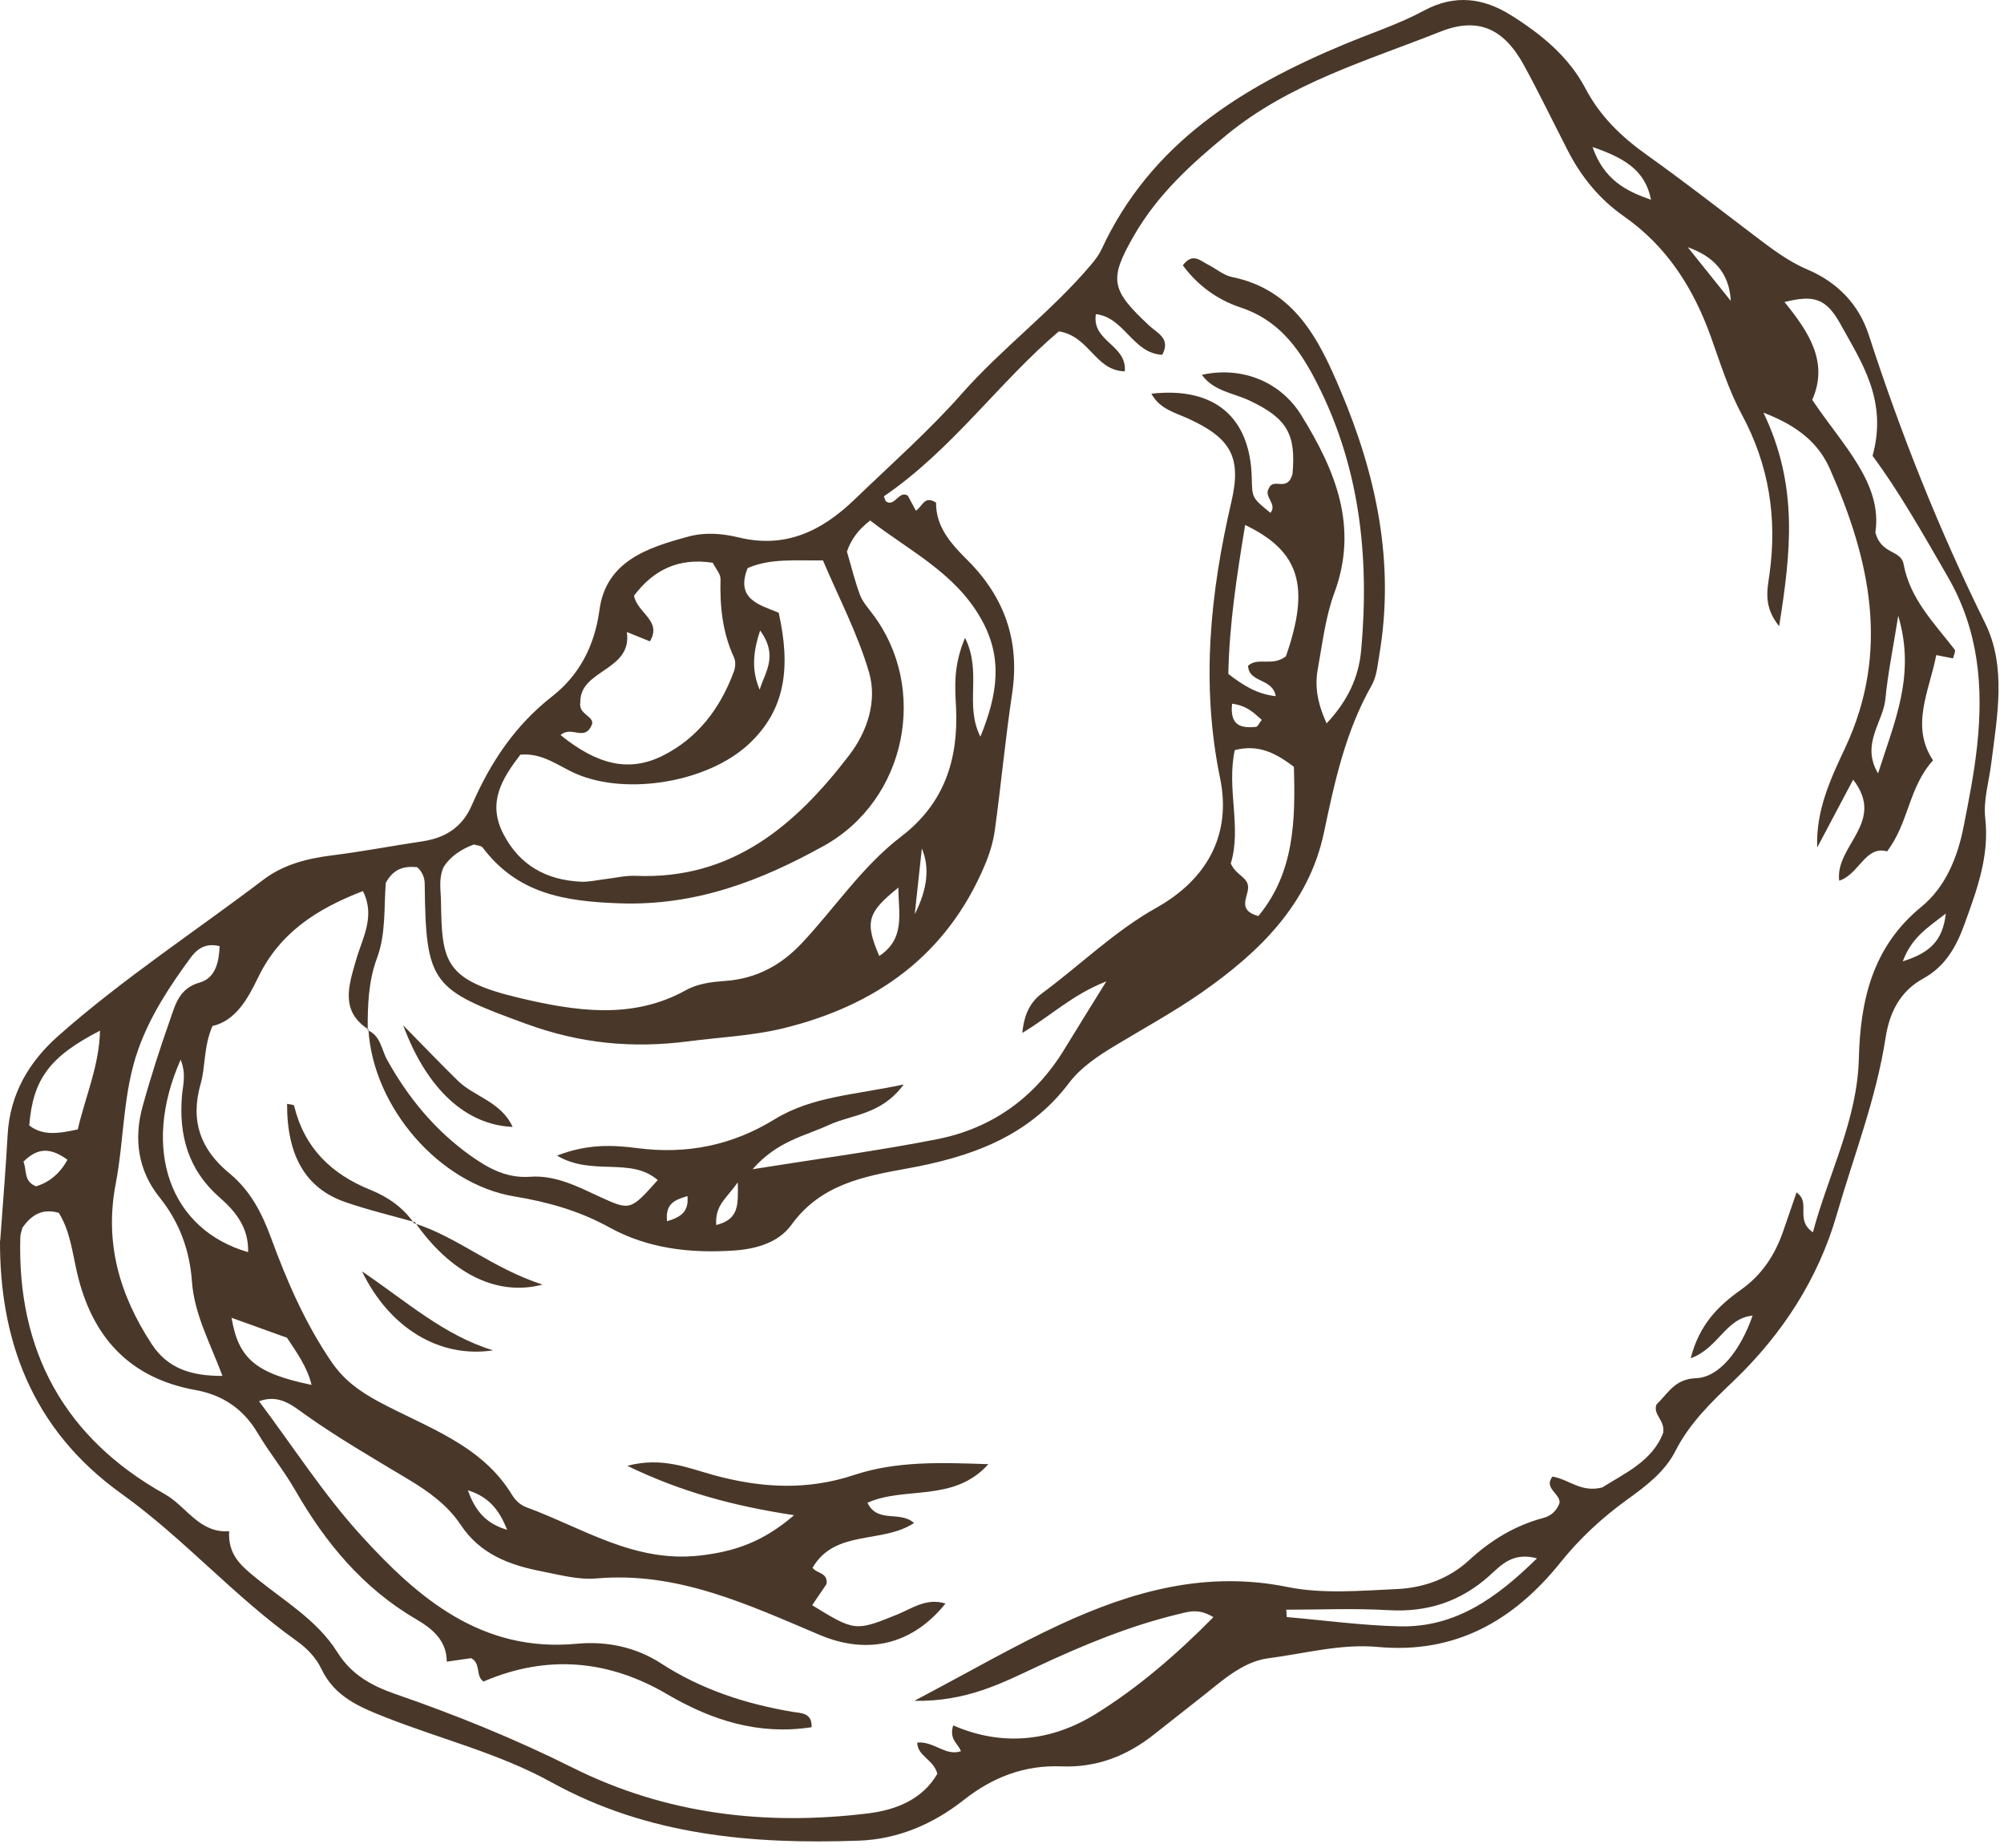
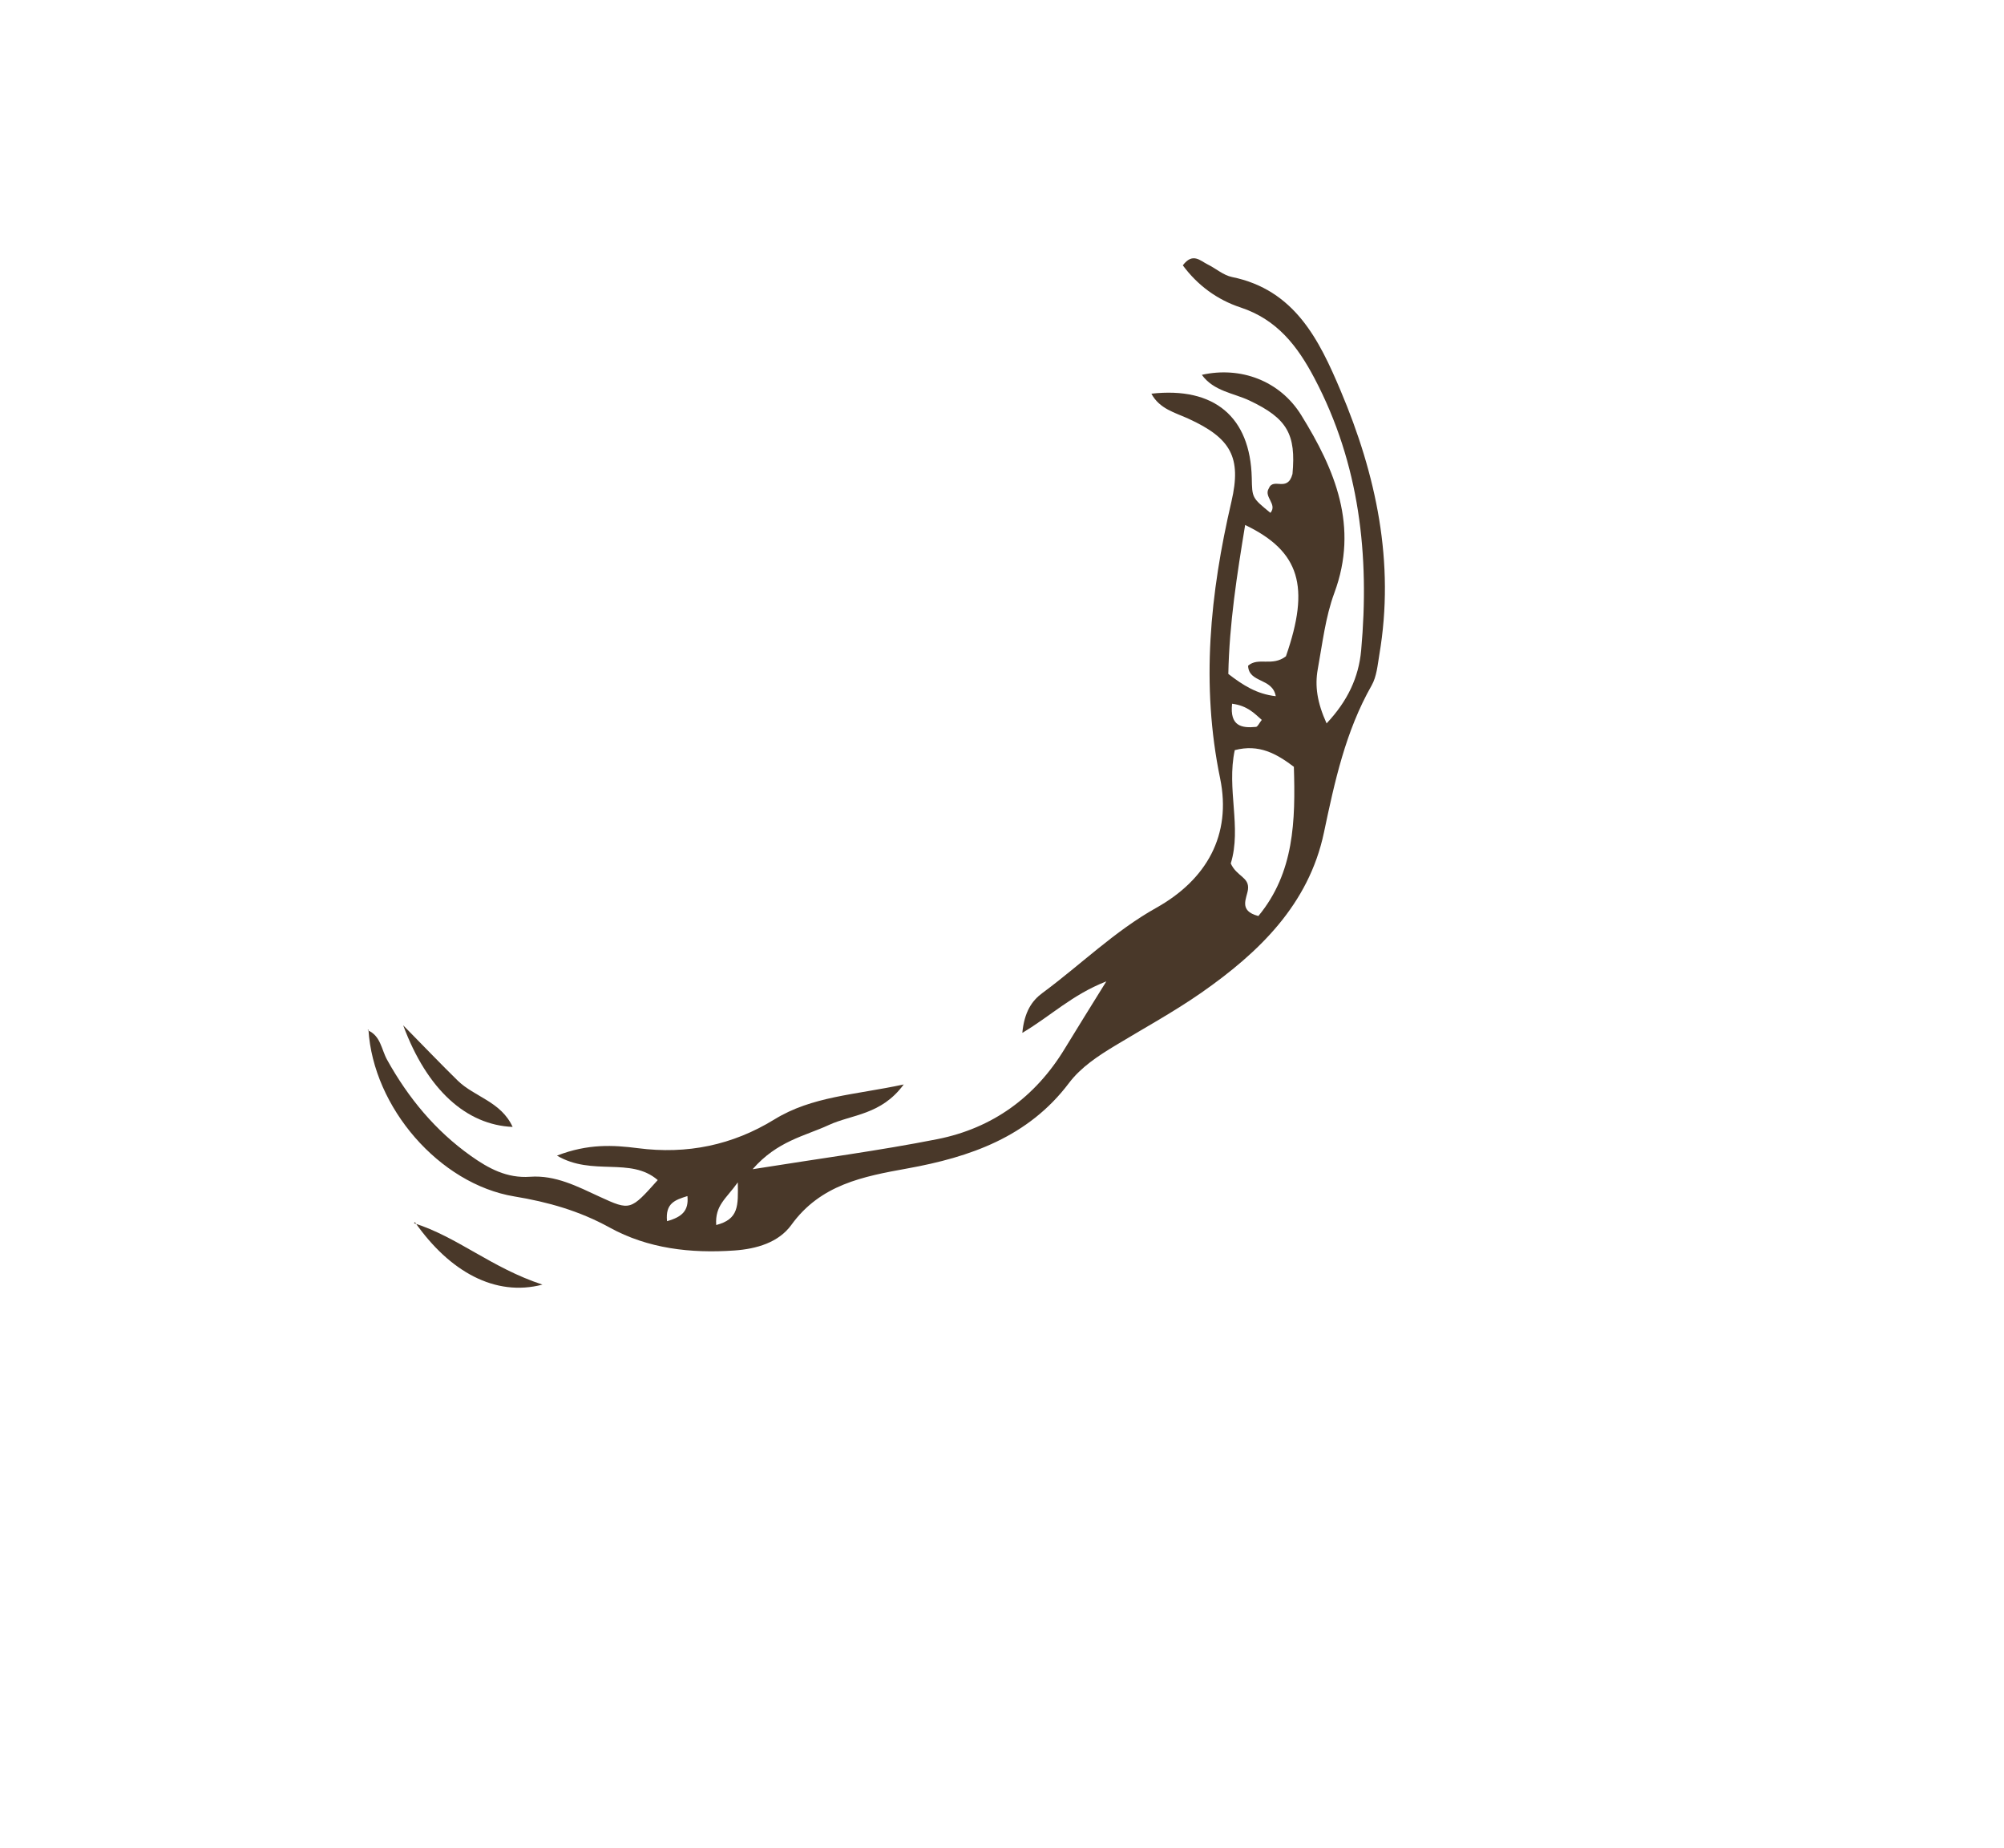
<svg xmlns="http://www.w3.org/2000/svg" fill="none" viewBox="0 0 218 201" height="201" width="218">
-   <path fill="#493829" d="M0.02 134.959C0.35 130.399 0.64 126.919 0.83 123.429C1.08 118.989 3.14 115.489 6.38 112.629C13.39 106.439 21.21 101.329 28.64 95.689C30.81 94.039 33.38 93.379 36.08 93.039C39.38 92.629 42.65 91.999 45.94 91.509C48.42 91.139 50.27 89.999 51.31 87.609C53.32 82.989 55.97 78.939 60.08 75.729C62.96 73.479 64.68 70.309 65.21 66.349C65.92 61.019 70.49 59.539 74.93 58.349C76.72 57.869 78.57 58.019 80.38 58.459C85.44 59.679 89.38 57.779 92.98 54.309C96.9 50.529 101.06 46.859 104.6 42.849C109.03 37.829 114.4 33.869 118.68 28.799C119.11 28.289 119.53 27.749 119.81 27.159C125.14 15.619 135.04 9.489 146.19 4.839C149.11 3.619 152.15 2.639 154.91 1.149C158.28 -0.661 161.38 -0.211 164.36 1.649C167.62 3.689 170.63 6.129 172.47 9.619C174.07 12.669 176.41 14.909 179.17 16.869C183.1 19.669 186.92 22.639 190.76 25.559C192.62 26.969 194.44 28.389 196.63 29.319C199.85 30.689 202.2 33.079 203.28 36.399C206.77 47.159 210.93 57.619 215.95 67.779C218.29 72.509 217.26 77.909 216.61 83.049C216.36 85.029 215.74 87.049 215.96 88.979C216.43 93.159 215.03 96.849 213.67 100.599C212.8 103.009 211.56 105.149 209.23 106.419C206.65 107.839 205.53 110.169 205.11 112.919C204.09 119.529 201.64 125.759 199.8 132.129C197.79 139.089 193.88 145.129 188.59 150.189C186.19 152.489 183.8 154.769 182.25 157.829C181.11 160.069 179.06 161.629 177.01 163.099C174.3 165.059 171.87 167.299 169.76 169.929C164.67 176.269 158.32 179.909 149.88 179.129C145.86 178.759 141.94 179.849 137.99 180.359C135.85 180.629 133.99 181.939 132.28 183.319C130.07 185.099 127.83 186.819 125.61 188.589C122.64 190.959 119.34 192.269 115.47 192.119C111.49 191.959 108.03 193.259 104.86 195.759C101.55 198.369 97.71 200.049 93.4 200.199C81.79 200.609 70.46 199.629 59.99 193.849C54.29 190.699 47.91 189.139 41.88 186.759C39.04 185.639 36.37 184.509 34.94 181.479C34.4 180.329 33.38 179.259 32.32 178.509C25.51 173.679 19.98 167.309 13.22 162.469C3.28 155.359 -0.04 145.469 0 134.929L0.02 134.959ZM40.1 111.979C36.98 109.979 37.93 107.229 38.71 104.489C39.39 102.079 40.88 99.699 39.48 96.919C34.42 98.859 30.41 101.489 28.08 106.309C26.95 108.649 25.64 111.009 23.11 111.599C22.13 113.889 22.37 115.979 21.83 117.869C20.67 121.909 21.81 125.029 24.95 127.609C27.22 129.469 28.5 131.939 29.49 134.649C31.21 139.339 33.19 143.909 36.03 148.079C37.38 150.069 39.07 151.309 41.23 152.469C46.44 155.269 52.41 157.119 55.74 162.649C56.06 163.179 56.64 163.709 57.22 163.919C63.37 166.169 68.98 169.999 76.12 169.189C79.89 168.759 83 167.719 86.38 164.799C79.82 163.799 74.16 162.289 68.24 159.429C72.03 158.419 74.86 159.679 77.68 160.449C82.79 161.839 87.78 162.129 92.9 160.429C97.5 158.899 102.3 159.069 107.52 159.249C103.74 163.459 98.46 161.609 94.36 163.449C95.49 165.739 97.89 164.259 99.43 165.649C95.97 167.939 90.83 166.309 88.39 170.519C88.83 171.149 90.1 171.029 89.91 172.289C89.41 173.019 88.88 173.809 88.35 174.589C93 177.449 93.07 177.439 97.63 175.589C99.25 174.929 100.8 173.759 102.85 174.409C99.3 178.829 94.47 180.049 89.19 177.829C81.39 174.539 73.73 170.899 64.87 171.679C62.93 171.849 60.9 171.289 58.94 170.909C55.44 170.229 52.23 169.049 50.11 165.839C48.71 163.729 46.66 162.249 44.5 160.949C40.65 158.629 36.76 156.399 33.09 153.779C31.78 152.839 30.32 151.609 28.18 152.409C31.96 157.449 35.22 162.539 39.23 166.949C45.47 173.819 52.39 179.769 62.77 178.779C65.94 178.479 69.15 179.129 71.88 180.899C76.3 183.769 81.15 185.339 86.29 186.199C87.14 186.339 88.35 186.269 88.29 187.859C82.56 188.739 77.49 187.149 72.59 184.279C66.21 180.529 59.51 179.919 52.6 182.889C51.7 182.309 52.35 180.909 51.25 180.349C50.51 180.449 49.71 180.569 48.6 180.729C48.6 178.429 47.02 177.139 45.31 176.139C39.51 172.759 35.42 167.839 32.13 162.109C30.89 159.949 29.29 157.989 28.02 155.849C26.46 153.229 24.22 151.719 21.27 151.189C14.02 149.879 9.97 145.349 8.37 138.369C7.86 136.129 7.6 133.819 6.39 131.909C4.46 131.379 3.36 132.259 2.45 133.509C2.36 133.879 2.22 134.199 2.21 134.519C1.84 146.989 7.06 156.429 17.91 162.499C20.3 163.839 21.66 166.779 24.93 166.539C24.77 169.119 26.27 170.339 27.88 171.649C30.96 174.159 34.51 176.219 36.69 179.689C38.2 182.109 40.36 183.329 42.98 184.239C49.58 186.519 56.05 189.139 62.31 192.269C72.45 197.329 83.23 198.589 94.37 197.239C97.54 196.859 100.37 195.679 101.97 192.919C101.53 191.329 99.8 191.009 99.78 189.529C101.61 189.359 102.84 191.039 104.53 190.469C104.22 189.599 103.22 189.219 103.69 187.659C109.03 189.989 114.38 189.409 119.22 186.399C123.84 183.529 127.97 179.959 132 175.889C130.41 174.919 129.35 175.279 128.23 175.549C122.86 176.839 117.8 178.939 112.82 181.269C108.96 183.079 105.12 185.089 99.46 184.989C105.43 181.849 110.3 179.009 115.39 176.659C123.19 173.059 131.21 170.809 140.06 172.609C143.9 173.389 148.03 173.009 152.01 172.829C154.86 172.699 157.63 171.699 159.77 169.729C162.16 167.529 164.79 165.919 167.92 165.089C168.75 164.869 169.35 164.299 169.65 163.469C169.77 162.459 167.88 161.869 168.88 160.599C170.68 160.889 171.97 162.379 174.3 161.779C176.65 160.279 179.77 158.939 180.93 155.819C181.13 154.429 179.75 153.849 180.21 152.729C181.47 151.569 182.15 149.979 184.49 149.899C187.08 149.809 189.37 146.779 190.65 143.099C187.73 143.349 186.93 146.649 183.92 147.729C184.85 144.049 186.96 141.999 189.37 140.289C191.66 138.669 193.07 136.519 193.97 133.939C194.45 132.549 194.93 131.159 195.43 129.699C197.05 130.799 195.21 132.639 197.21 134.029C198.97 127.519 202.04 121.799 202.21 115.129C202.37 108.819 203.68 102.979 209.01 98.629C211.63 96.489 212.94 93.279 213.6 89.939C214.18 87.009 214.76 84.059 215.08 81.089C215.76 74.699 215.26 68.589 211.9 62.759C209.17 58.019 206.46 53.269 203.7 49.579C205.37 43.539 202.5 39.409 200.22 35.269C198.63 32.389 197.27 32.069 194.12 32.849C196.74 36.069 198.96 39.379 197.14 43.489C200.44 48.429 204.8 52.539 204.01 57.909C204.63 60.339 206.79 59.769 207.08 61.369C207.78 65.159 210.42 67.779 212.64 70.659C212.76 70.819 212.54 71.239 212.46 71.609C211.85 71.489 211.24 71.369 210.63 71.249C209.89 75.129 207.78 78.939 210.28 82.699C207.61 85.649 207.65 89.499 205.28 92.599C202.92 91.929 202.24 95.099 200.07 95.789C199.61 91.949 205.19 89.439 201.59 84.799C200.1 87.599 198.89 89.889 197.68 92.179C197.52 88.159 199.14 84.699 200.73 81.319C205.63 70.859 203.44 60.869 199.06 50.999C197.85 48.269 195.7 46.369 191.83 44.879C195.68 52.889 194.8 60.139 193.54 68.109C191.8 65.969 192.25 64.149 192.49 62.439C193.34 56.309 192.44 50.559 189.46 45.049C188.05 42.439 187.15 39.529 186.14 36.709C184.25 31.399 181.36 26.819 176.68 23.549C174.02 21.689 172.04 19.279 170.57 16.419C168.97 13.309 167.45 10.159 165.78 7.099C163.58 3.079 160.77 1.819 156.67 3.449C148.67 6.629 140.33 9.019 133.43 14.679C129.51 17.889 125.9 21.209 123.37 25.599C120.61 30.399 120.81 31.499 125.02 35.419C125.9 36.239 127.39 36.819 126.43 38.589C123.24 38.449 122.3 34.499 119.21 34.169C118.75 37.169 122.6 37.479 122.36 40.389C119.12 40.319 118.56 36.589 115.19 36.039C108.77 41.459 103.56 48.929 96.17 53.969C96.13 53.989 96.26 54.259 96.35 54.509C97.32 55.239 97.79 53.259 98.76 53.919C99.05 54.469 99.34 54.999 99.63 55.539C100.36 55.119 100.51 53.829 101.83 54.669C101.79 57.259 103.42 59.119 105.23 60.909C109.27 64.929 110.97 69.719 110.1 75.449C109.36 80.379 108.9 85.359 108.22 90.299C108.04 91.599 107.64 92.899 107.12 94.119C102.97 103.929 95.26 109.389 85.18 111.849C81.8 112.669 78.32 112.809 74.89 113.259C68.76 114.049 63.12 113.499 57.3 111.379C46.98 107.629 46.32 107.089 46.2 96.169C46.2 95.479 45.98 94.869 45.38 94.319C44.04 94.179 42.82 94.439 41.97 96.019C41.75 98.619 42.01 101.509 41.01 104.209C40.06 106.769 39.99 109.399 40 112.059L40.09 111.989L40.1 111.979ZM106.65 80.129C108.55 75.449 109.1 71.539 106.75 67.349C103.91 62.289 98.91 59.909 94.66 56.609C93.41 57.579 92.62 58.599 92.13 59.989C92.58 61.509 92.97 63.129 93.54 64.679C93.82 65.429 94.4 66.089 94.9 66.749C101.04 74.799 98.66 86.989 89.6 92.009C82.76 95.799 75.7 98.539 67.39 98.249C61.3 98.039 56.28 97.169 52.5 92.179C52.34 91.969 51.9 91.959 51.55 91.849C50.14 92.369 48.93 93.189 48.23 94.359C47.69 95.669 47.96 96.839 47.97 97.999C48.08 104.579 48.25 106.599 56.58 108.559C62.5 109.949 68.73 110.959 74.59 107.709C75.94 106.959 77.43 106.799 78.93 106.689C82.24 106.439 84.92 105.029 87.2 102.609C90.83 98.749 93.78 94.239 98.04 90.979C102.72 87.399 104.27 82.619 104 76.939C103.89 74.749 103.68 72.449 104.98 69.369C106.86 73.179 104.89 76.629 106.65 80.129ZM84.71 66.649C85.98 72.379 85.59 77.119 81.4 80.979C77 85.039 68.3 86.549 62.74 84.189C60.8 83.369 59.07 81.859 56.61 82.079C54.63 84.659 52.99 87.259 54.74 90.669C56.51 94.119 59.43 95.719 63.2 95.899C64.02 95.939 64.85 95.739 65.67 95.639C66.82 95.509 67.98 95.219 69.12 95.259C79.63 95.709 86.54 89.779 92.4 82.109C94.38 79.519 95.43 76.219 94.54 73.139C93.31 68.929 91.22 64.959 89.52 60.949C86.49 60.999 83.83 60.699 81.33 61.789C79.99 65.159 82.58 65.779 84.71 66.639V66.649ZM60.98 79.949C64.97 83.179 68.41 84.009 72.04 82.219C75.9 80.309 78.38 77.009 79.85 72.989C80.01 72.549 80.04 71.929 79.85 71.519C78.59 68.799 78.3 65.949 78.38 62.999C78.4 62.429 77.85 61.849 77.54 61.209C73.76 60.629 71.06 62.019 68.97 64.789C69.33 66.699 72.05 67.499 70.7 69.759C69.94 69.449 69.2 69.149 68.19 68.739C68.81 72.979 63.09 72.809 63.13 76.339C62.87 77.739 64.67 77.869 64.4 78.789C63.6 80.739 62.2 78.869 60.98 79.949ZM23.89 102.909C22.27 102.499 21.35 103.319 20.71 104.199C18.46 107.269 16.37 110.429 15.06 114.079C13.35 118.839 13.52 123.879 12.59 128.739C11.34 135.219 13.03 140.879 16.51 146.199C18.28 148.899 20.89 149.659 24.2 149.649C22.84 146.019 21.14 142.949 20.88 139.389C20.64 136.019 19.54 132.949 17.37 130.249C15.02 127.329 14.53 123.909 15.51 120.349C16.39 117.159 17.41 113.999 18.51 110.879C19.09 109.219 19.5 107.489 21.74 106.859C23.44 106.379 23.83 104.609 23.89 102.909ZM19.65 115.259C15.32 125.019 18.5 133.739 26.99 136.189C27.07 133.589 25.68 131.799 23.91 130.259C20.49 127.279 19.42 123.489 19.8 119.119C19.9 117.989 20.28 116.839 19.65 115.259ZM8.46 122.839C9.3 119.219 10.79 115.929 10.88 112.099C5.38 114.929 3.59 117.379 3.18 122.409C4.64 123.529 6.25 123.319 8.47 122.839H8.46ZM139.92 175.069C139.94 175.339 139.96 175.609 139.98 175.879C144.08 176.229 148.18 176.799 152.29 176.889C158.32 177.019 162.79 173.819 167.2 169.489C164.5 168.779 163.28 170.259 161.97 171.429C158.84 174.209 155.25 175.379 151.03 175.129C147.34 174.909 143.62 175.079 139.91 175.079L139.92 175.069ZM33.9 150.639C33.39 148.589 32.25 147.079 31.22 145.499C29.22 144.779 27.3 144.089 25.19 143.329C25.94 147.809 27.85 149.369 33.9 150.629V150.639ZM206.49 66.999C205.93 70.549 205.36 73.259 205.1 76.009C204.86 78.549 202.4 80.919 204.3 84.119C206.07 78.509 208.42 73.469 206.5 66.999H206.49ZM95.65 103.979C98.54 102.049 97.72 99.319 97.73 96.539C94.34 99.259 94.06 100.269 95.65 103.979ZM179.6 21.719C178.97 18.479 176.64 17.159 173.24 15.989C174.46 19.519 176.86 20.789 179.6 21.719ZM7.34 126.139C5.54 124.839 4.14 124.759 2.55 126.349C2.94 127.249 2.53 128.499 3.93 129.029C5.404 128.569 6.54 127.606 7.34 126.139ZM188.28 32.729C188.12 29.619 186.34 27.859 183.6 26.889C185.16 28.839 186.72 30.779 188.28 32.729ZM99.51 99.429C100.897 96.702 101.154 94.322 100.28 92.289C99.99 94.989 99.75 97.209 99.51 99.429ZM206.99 104.559C209.87 103.649 211.33 102.389 211.67 99.359C209.71 100.899 207.98 101.909 206.99 104.559ZM82.69 68.579C81.79 71.259 81.85 73.139 82.64 75.019C83.17 73.159 84.73 71.389 82.69 68.579ZM55.17 166.389C54.41 164.539 53.44 162.879 50.9 162.089C51.78 164.639 53.17 165.799 55.17 166.389Z" />
  <path fill="#493829" d="M40.01 112.059C41.42 112.659 41.49 114.159 42.11 115.269C44.41 119.409 47.35 122.969 51.22 125.719C53.15 127.089 55.14 128.169 57.66 127.989C60.43 127.789 62.82 129.049 65.25 130.169C68.57 131.699 68.6 131.649 71.55 128.349C68.58 125.789 64.45 127.969 60.59 125.689C63.97 124.379 66.72 124.539 69.38 124.879C74.74 125.579 79.69 124.549 84.23 121.759C88.34 119.229 92.96 119.099 98.31 117.949C95.86 121.289 92.66 121.199 90.14 122.369C87.55 123.569 84.57 124.079 81.87 127.169C89.25 125.989 95.65 125.149 101.97 123.899C107.96 122.709 112.62 119.339 115.82 114.069C117.15 111.879 118.51 109.709 120.35 106.739C116.6 108.209 114.4 110.439 111.21 112.339C111.43 110.069 112.24 108.849 113.4 107.999C117.55 104.939 121.24 101.279 125.78 98.739C131.27 95.669 133.99 90.809 132.73 84.669C130.62 74.469 131.64 64.519 133.96 54.549C135.08 49.729 133.89 47.649 129.28 45.539C127.82 44.869 126.15 44.489 125.25 42.819C132.1 42.049 136.01 45.349 136.17 51.969C136.22 54.129 136.17 54.129 138.2 55.779C138.99 54.839 137.45 54.049 138.02 53.129C138.52 51.869 140.05 53.609 140.6 51.549C140.99 47.249 140.05 45.519 135.93 43.569C134.17 42.739 132.04 42.559 130.74 40.769C134.93 39.829 139.22 41.389 141.55 45.149C145.22 51.079 147.84 57.249 145.15 64.499C144.18 67.119 143.86 69.999 143.35 72.779C143.02 74.609 143.28 76.409 144.31 78.679C146.61 76.229 147.8 73.679 148.07 70.739C149 60.429 147.91 50.479 142.99 41.139C141.14 37.629 138.93 34.759 134.95 33.439C132.42 32.609 130.27 31.029 128.67 28.859C129.75 27.429 130.56 28.359 131.37 28.759C132.27 29.199 133.08 29.939 134.02 30.129C140.84 31.519 143.5 36.959 145.83 42.479C149.71 51.649 151.75 61.169 150.05 71.189C149.86 72.329 149.76 73.579 149.21 74.549C146.37 79.539 145.19 85.009 144.02 90.559C142.37 98.379 136.95 103.599 130.69 107.969C127.69 110.059 124.46 111.819 121.32 113.719C119.45 114.849 117.59 116.069 116.29 117.789C111.86 123.669 105.51 125.859 98.69 127.089C93.88 127.959 89.26 128.839 86.09 133.219C84.7 135.139 82.31 135.839 79.88 136.009C75.13 136.339 70.49 135.809 66.31 133.509C63.03 131.699 59.6 130.729 55.95 130.129C47.8 128.779 40.59 120.449 40.08 111.979L39.99 112.049L40.01 112.059ZM133.88 93.899C134.52 95.339 135.92 95.389 135.76 96.729C135.64 97.699 134.68 99.059 136.89 99.629C140.8 94.909 140.93 89.249 140.75 83.399C138.85 81.969 136.96 80.899 134.32 81.589C133.41 85.829 135.09 89.979 133.89 93.899H133.88ZM139.89 71.369C142.52 63.819 141.43 59.969 135.45 57.099C134.56 62.529 133.73 67.809 133.62 73.299C135.2 74.519 136.73 75.499 138.78 75.719C138.42 73.699 135.85 74.319 135.77 72.409C136.87 71.429 138.39 72.539 139.89 71.379V71.369ZM77.91 133.239C80.38 132.599 80.3 131.159 80.26 128.599C78.97 130.409 77.77 131.089 77.91 133.239ZM72.56 132.819C74.22 132.359 74.94 131.659 74.78 130.089C73.41 130.519 72.37 130.869 72.56 132.819ZM134.03 76.539C133.76 78.989 135.07 79.209 136.63 79.059C136.82 79.039 136.97 78.659 137.26 78.299C136.44 77.579 135.7 76.759 134.03 76.539Z" />
-   <path fill="#493829" d="M45.14 132.929C42.6 132.209 40.01 131.599 37.52 130.729C33.23 129.229 31.21 125.679 31.23 120.059C31.5 120.119 31.96 120.139 31.99 120.259C33.11 124.849 36.02 127.699 40.35 129.439C42.16 130.169 43.86 131.329 45.03 133.039L45.14 132.929Z" />
-   <path fill="#493829" d="M53.64 146.869C47.81 147.759 42.36 144.429 39.38 138.279C44.26 141.579 48.29 145.239 53.64 146.869Z" />
  <path fill="#493829" d="M55.76 122.569C50.74 122.349 46.47 118.549 43.86 111.519C46.32 114.019 48.03 115.809 49.8 117.539C51.6 119.299 54.5 119.809 55.76 122.559V122.569Z" />
  <path fill="#493829" d="M45.03 133.039C49.77 134.529 53.48 137.909 59.01 139.719C53.87 141.069 48.9 138.309 45.14 132.929L45.03 133.039Z" />
</svg>